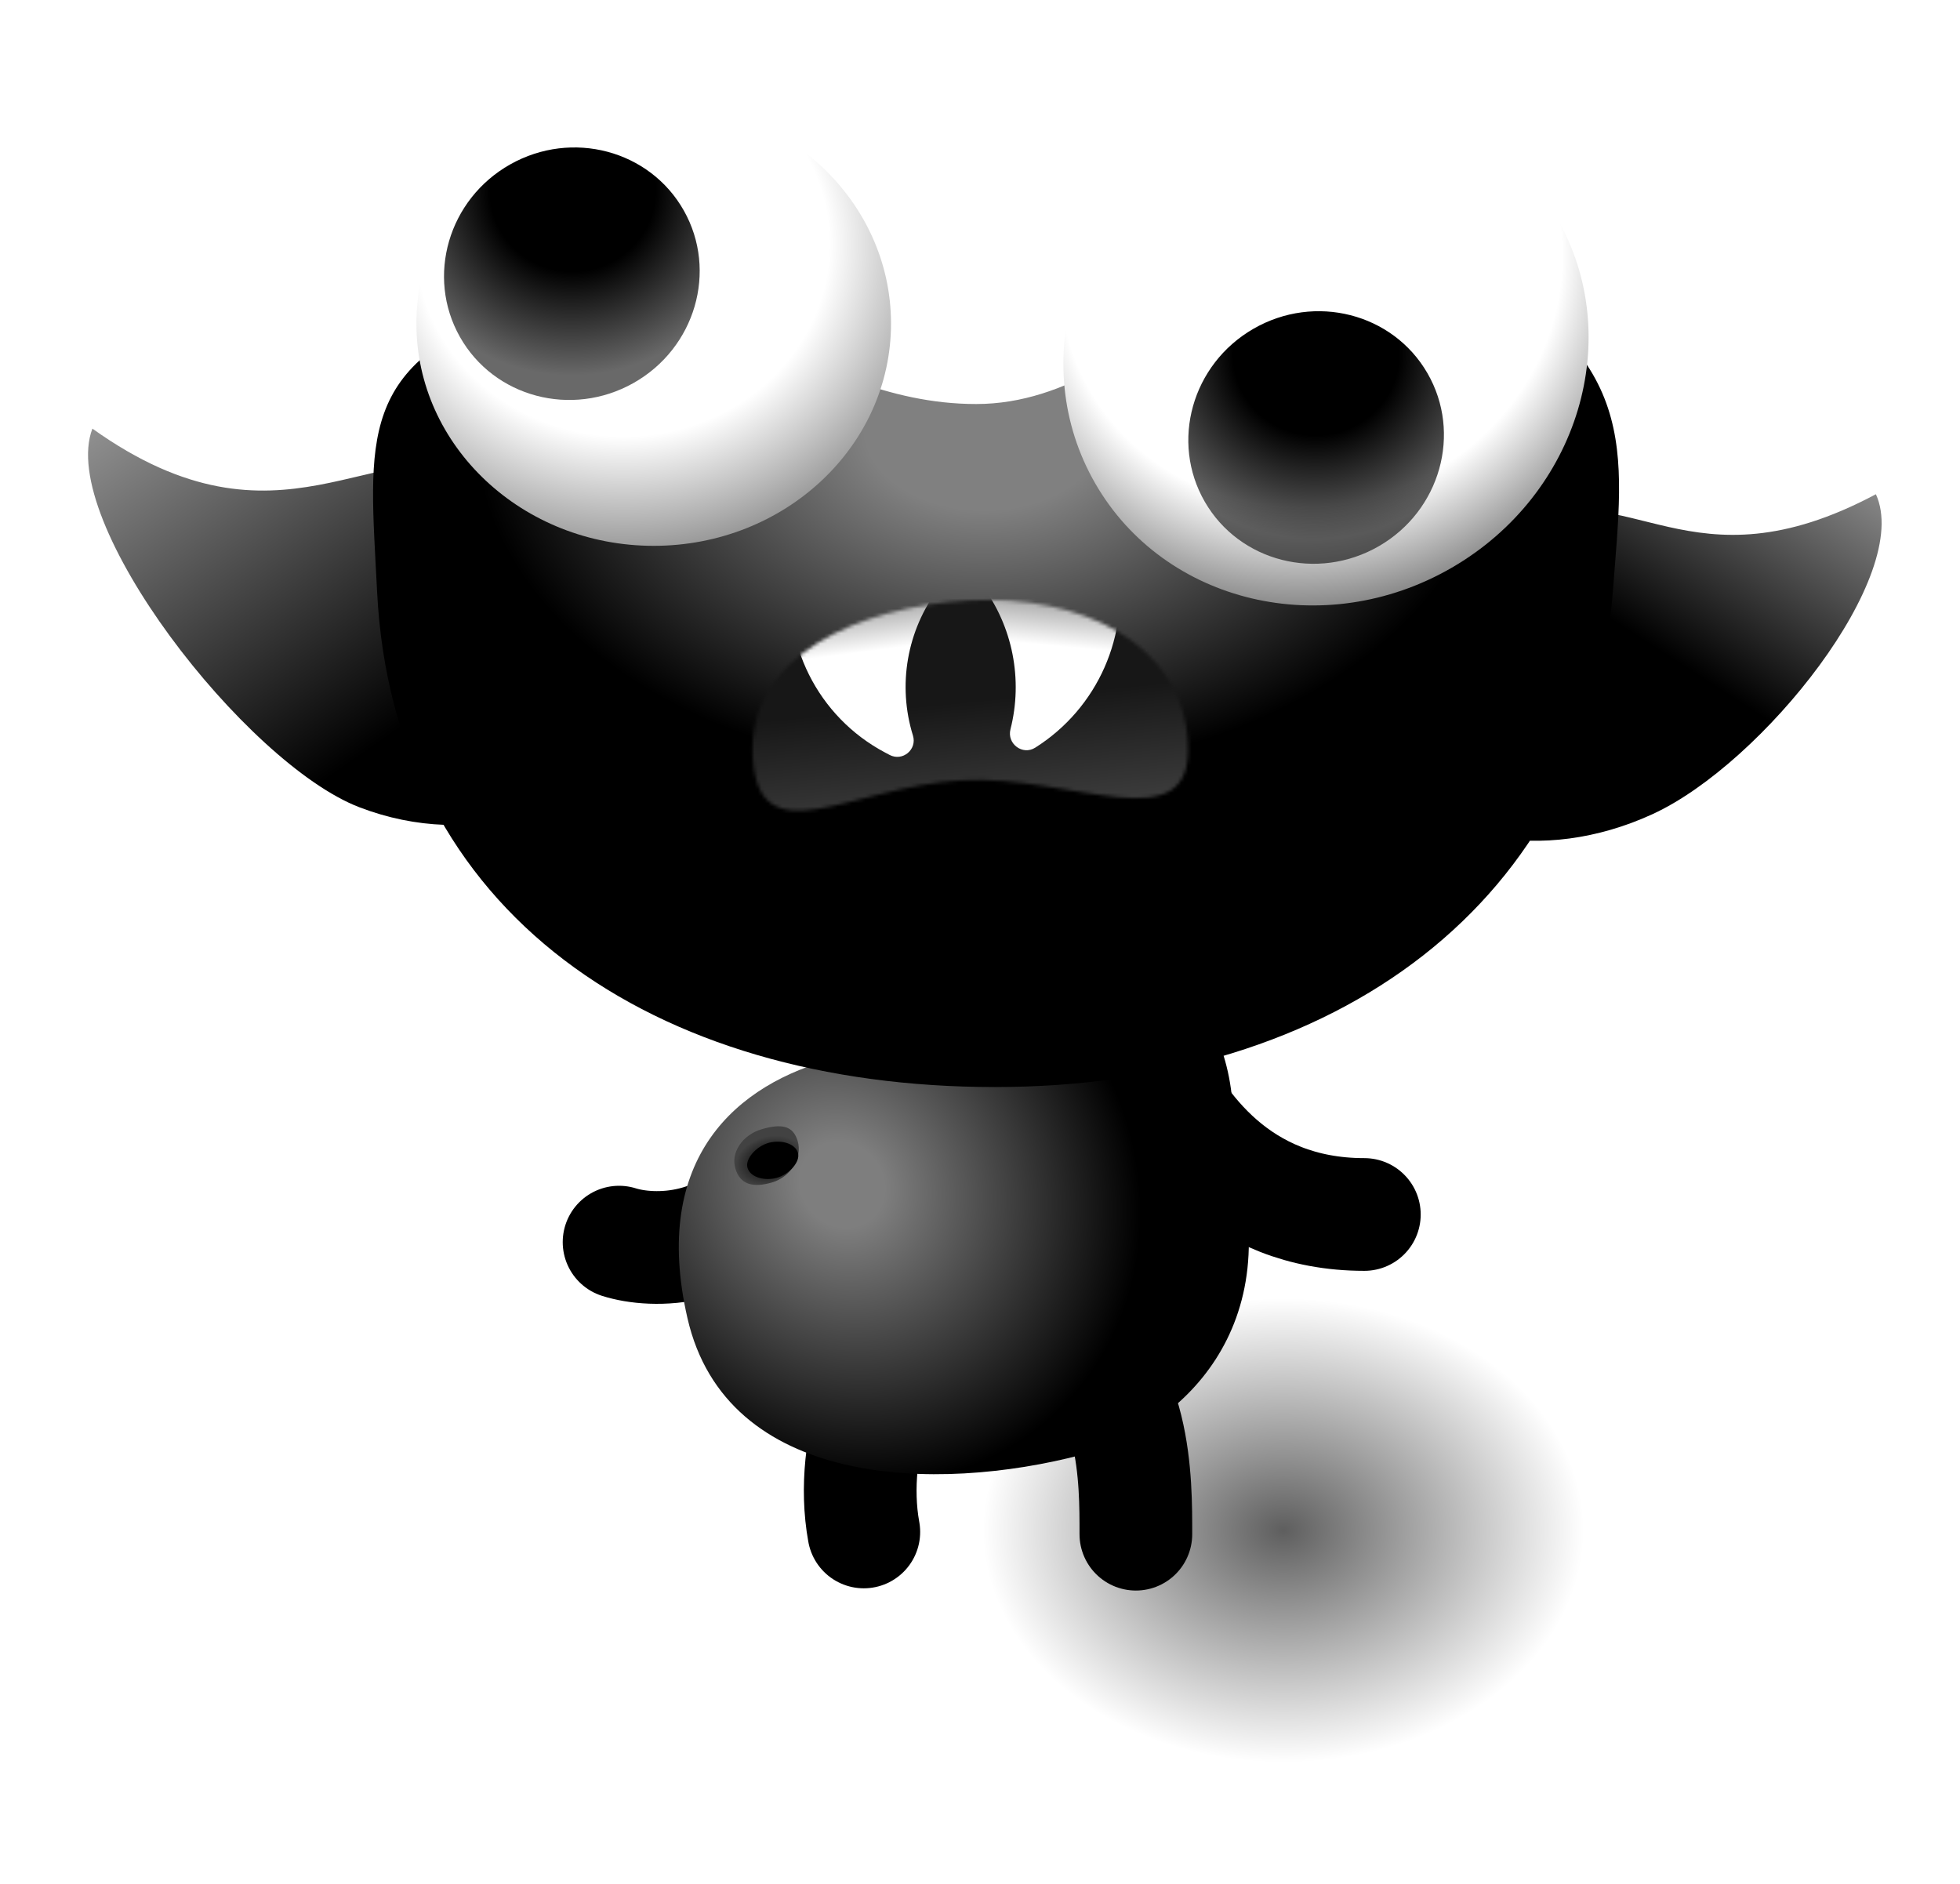
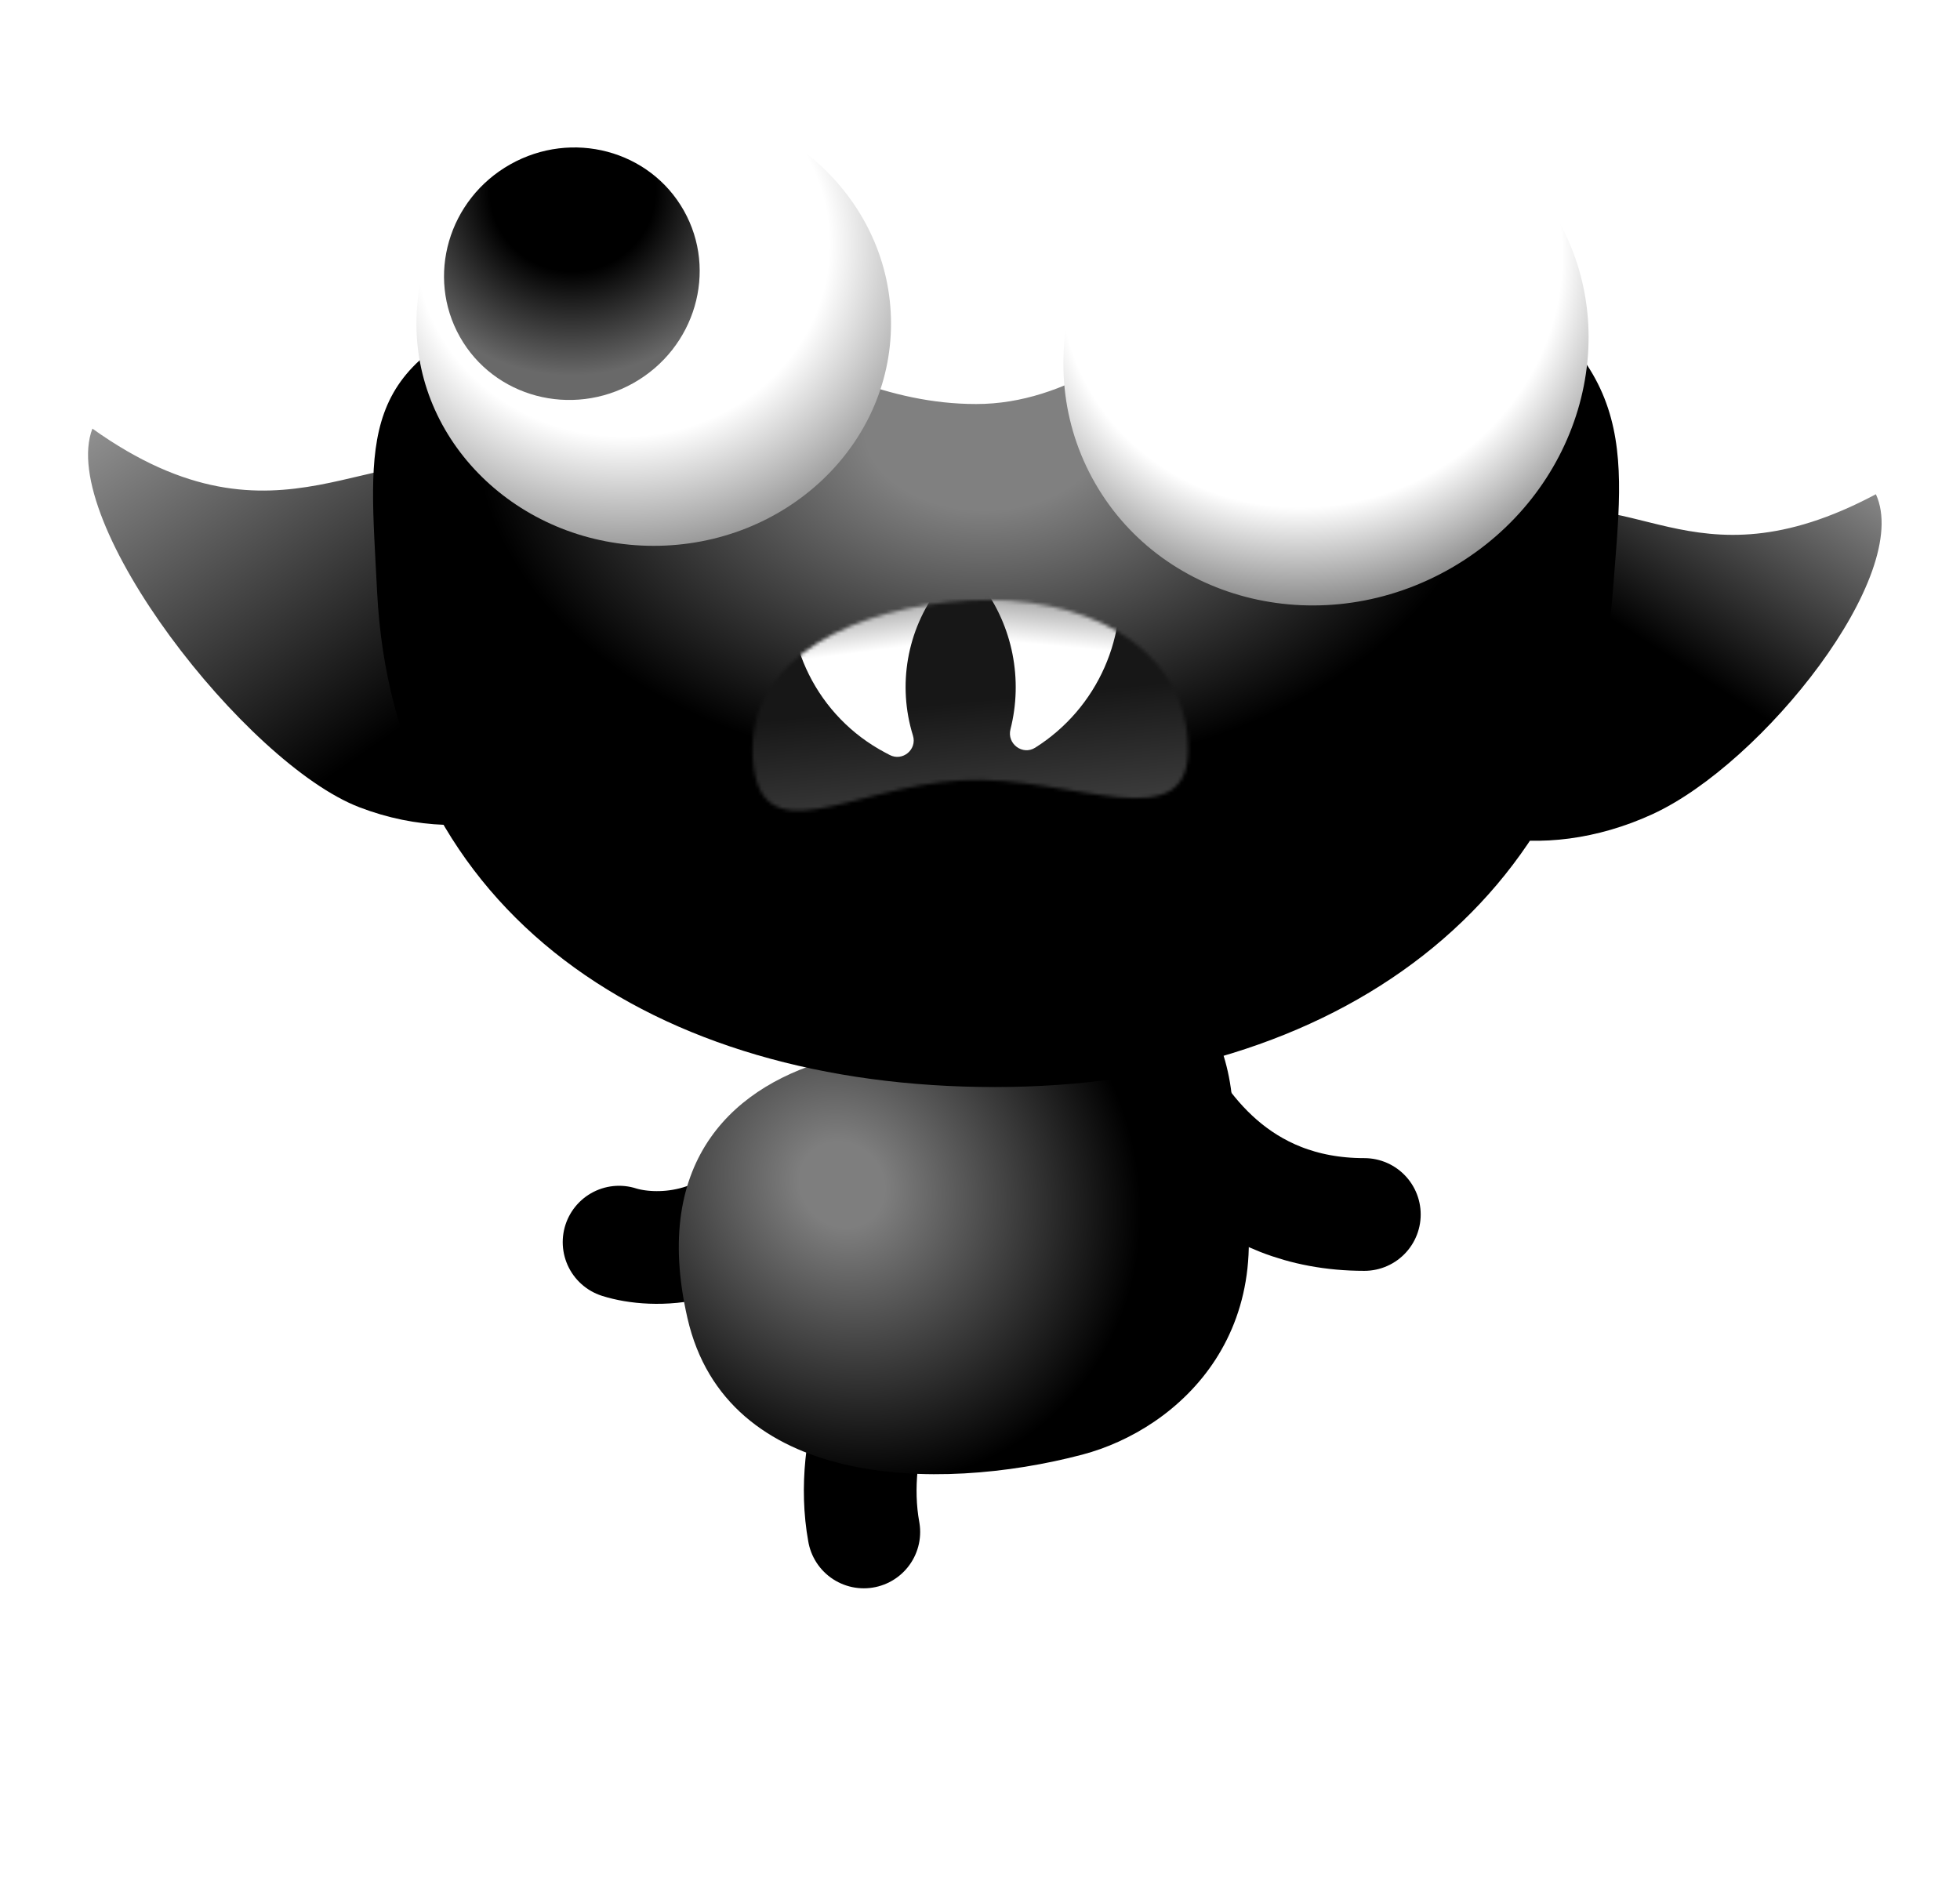
<svg xmlns="http://www.w3.org/2000/svg" fill="none" height="100%" overflow="visible" preserveAspectRatio="none" style="display: block;" viewBox="0 0 565 543" width="100%">
  <g id="Group 59">
-     <path d="M502.487 440.995C502.487 497.234 443.152 542.824 369.958 542.824C296.764 542.824 237.429 497.234 237.429 440.995C237.429 384.757 296.764 245.549 369.958 245.549C443.152 245.549 502.487 384.757 502.487 440.995Z" fill="url(#paint0_radial_0_176)" id="Ellipse 21" />
    <g id="Group 10">
      <path d="M178.458 358.055C188.016 361.093 210.697 361.7 224.956 339.825" id="Vector 15" stroke="black" stroke-linecap="round" stroke-width="32.489" />
-       <path d="M327.432 442.243C327.432 427.172 327.774 396.021 304.964 383.312" id="Vector 17" stroke="black" stroke-linecap="round" stroke-width="32.489" />
      <path d="M265.565 383.33C256.537 387.697 244.317 415.91 249.006 441.598" id="Vector 18" stroke="black" stroke-linecap="round" stroke-width="32.489" />
      <path d="M331.764 308.212C339.618 323.921 356.377 350.085 393.293 350.085" id="Vector 16" stroke="black" stroke-linecap="round" stroke-width="32.489" />
      <path d="M311.992 419.308C269.777 430.426 209.355 428.833 198.167 379.955C187.591 333.746 212.305 312.406 240.816 305.011C241.741 278.176 269.754 255.926 311.992 268.602C329.464 273.845 358.27 286.025 355.351 330.777C372.249 383.001 339.682 412.015 311.992 419.308Z" fill="url(#paint1_radial_0_176)" id="Vector 14" />
      <path d="M540.754 142.465C551.41 165.648 508.21 220.05 476.362 234.689C444.514 249.328 410.057 242.401 399.401 219.218C388.745 196.035 405.924 165.374 437.773 150.735C469.621 136.096 486.806 171.226 540.754 142.465Z" fill="url(#paint2_linear_0_176)" id="Ellipse 16" />
      <path d="M26.637 123.554C16.415 150.171 70.869 220.13 103.591 232.696C136.312 245.263 171.125 233.874 181.347 207.258C191.569 180.641 173.33 148.877 140.608 136.31C107.887 123.743 81.118 162.469 26.637 123.554Z" fill="url(#paint3_linear_0_176)" id="Ellipse 17" />
      <g filter="url(#filter0_d_0_176)" id="Ellipse 10">
        <path d="M464.926 154.972C458.147 244.295 385.183 297.784 286.814 297.784C188.446 297.784 113.349 247.709 108.703 154.972C106.48 110.626 102.507 89.516 150.215 72.445C197.922 55.374 230.081 100.897 281.411 100.897C334.324 100.897 364.9 30.336 419.113 58.788C473.326 87.24 468.059 113.696 464.926 154.972Z" fill="url(#paint4_radial_0_176)" />
      </g>
      <g id="Group 6">
        <g filter="url(#filter1_d_0_176)" id="Ellipse 13">
          <ellipse cx="188.44" cy="93.264" fill="url(#paint5_radial_0_176)" rx="68.407" ry="64.078" />
        </g>
        <ellipse cx="164.846" cy="78.898" fill="url(#paint6_radial_0_176)" id="Ellipse 15" rx="37.057" ry="36.175" transform="rotate(-29.416 164.846 78.898)" />
      </g>
      <g id="Group 7">
        <g filter="url(#filter2_d_0_176)" id="Ellipse 12">
          <ellipse cx="382.237" cy="101.038" fill="url(#paint7_radial_0_176)" rx="76.762" ry="72.35" transform="rotate(-30 382.237 101.038)" />
        </g>
-         <ellipse cx="379.393" cy="126.112" fill="url(#paint8_radial_0_176)" id="Ellipse 15_2" rx="37.057" ry="36.175" transform="rotate(-30 379.393 126.112)" />
      </g>
      <g id="Group 5">
        <mask height="62" id="mask0_0_176" maskUnits="userSpaceOnUse" style="mask-type:alpha" width="127" x="216" y="172">
          <path d="M342.449 214.145C344.092 243.286 308.979 223.127 277.171 224.92C245.363 226.714 218.63 247.319 216.987 218.177C215.344 189.036 247.51 174.898 279.318 173.105C311.126 171.311 340.806 185.003 342.449 214.145Z" fill="black" id="Ellipse 12_2" />
        </mask>
        <g mask="url(#mask0_0_176)">
          <path d="M352.879 226.11C355.016 264.012 318.558 240.334 278.324 242.603C238.09 244.871 209.316 272.227 207.179 234.325C205.042 196.423 235.926 163.858 276.159 161.59C316.393 159.321 350.742 188.208 352.879 226.11Z" fill="url(#paint9_linear_0_176)" id="Ellipse 13_2" />
          <path d="M228.449 163.419L277.663 160.16L270.587 169.548C261.431 181.693 258.672 197.5 263.172 212.029C264.42 216.058 260.171 219.583 256.442 217.613L255.158 216.934C235.71 206.659 224.968 185.137 228.449 163.419Z" fill="url(#paint10_linear_0_176)" id="Rectangle 14" />
          <path d="M321.816 160.73L276.286 159.704L283.063 168.728C291.933 180.538 294.926 195.915 291.281 210.228C290.219 214.398 294.772 217.82 298.412 215.525C316.433 204.163 325.778 183.021 322.05 162.046L321.816 160.73Z" fill="url(#paint11_linear_0_176)" id="Rectangle 15" />
        </g>
      </g>
-       <path d="M229.959 328.973C231.303 333.596 228.061 339.25 222.504 340.865C216.948 342.479 213.313 341.417 211.97 336.794C210.626 332.17 214.042 327.114 219.598 325.499C225.155 323.885 228.616 324.35 229.959 328.973Z" fill="url(#paint12_radial_0_176)" id="Ellipse 18" />
-       <path d="M223.05 339.72C219.156 340.358 215.729 338.777 215.395 336.188C215.061 333.6 218.561 329.876 222.454 329.238C226.347 328.599 229.774 330.18 230.109 332.769C230.443 335.357 226.943 339.081 223.05 339.72Z" fill="black" id="Ellipse 19" />
    </g>
  </g>
  <defs>
    <filter color-interpolation-filters="sRGB" filterUnits="userSpaceOnUse" height="323.586" id="filter0_d_0_176" width="437.012" x="68.624" y="28.679">
      <feFlood flood-opacity="0" result="BackgroundImageFix" />
      <feColorMatrix in="SourceAlpha" result="hardAlpha" type="matrix" values="0 0 0 0 0 0 0 0 0 0 0 0 0 0 0 0 0 0 127 0" />
      <feOffset dy="15.566" />
      <feGaussianBlur stdDeviation="19.457" />
      <feComposite in2="hardAlpha" operator="out" />
      <feColorMatrix type="matrix" values="0 0 0 0 0 0 0 0 0 0 0 0 0 0 0 0 0 0 0.27 0" />
      <feBlend in2="BackgroundImageFix" mode="normal" result="effect1_dropShadow_0_176" />
      <feBlend in="SourceGraphic" in2="effect1_dropShadow_0_176" mode="normal" result="shape" />
    </filter>
    <filter color-interpolation-filters="sRGB" filterUnits="userSpaceOnUse" height="178.745" id="filter1_d_0_176" width="187.404" x="94.738" y="3.891">
      <feFlood flood-opacity="0" result="BackgroundImageFix" />
      <feColorMatrix in="SourceAlpha" result="hardAlpha" type="matrix" values="0 0 0 0 0 0 0 0 0 0 0 0 0 0 0 0 0 0 127 0" />
      <feOffset />
      <feGaussianBlur stdDeviation="12.647" />
      <feComposite in2="hardAlpha" operator="out" />
      <feColorMatrix type="matrix" values="0 0 0 0 1 0 0 0 0 1 0 0 0 0 1 0 0 0 0.31 0" />
      <feBlend in2="BackgroundImageFix" mode="normal" result="effect1_dropShadow_0_176" />
      <feBlend in="SourceGraphic" in2="effect1_dropShadow_0_176" mode="normal" result="shape" />
    </filter>
    <filter color-interpolation-filters="sRGB" filterUnits="userSpaceOnUse" height="197.566" id="filter2_d_0_176" width="201.984" x="281.245" y="2.255">
      <feFlood flood-opacity="0" result="BackgroundImageFix" />
      <feColorMatrix in="SourceAlpha" result="hardAlpha" type="matrix" values="0 0 0 0 0 0 0 0 0 0 0 0 0 0 0 0 0 0 127 0" />
      <feOffset />
      <feGaussianBlur stdDeviation="12.647" />
      <feComposite in2="hardAlpha" operator="out" />
      <feColorMatrix type="matrix" values="0 0 0 0 1 0 0 0 0 1 0 0 0 0 1 0 0 0 0.31 0" />
      <feBlend in2="BackgroundImageFix" mode="normal" result="effect1_dropShadow_0_176" />
      <feBlend in="SourceGraphic" in2="effect1_dropShadow_0_176" mode="normal" result="shape" />
    </filter>
    <radialGradient cx="0" cy="0" gradientTransform="translate(369.958 440.995) rotate(90) scale(101.829 132.529)" gradientUnits="userSpaceOnUse" id="paint0_radial_0_176" r="1">
      <stop stop-opacity="0.63" />
      <stop offset="0.655" stop-opacity="0" />
    </radialGradient>
    <radialGradient cx="0" cy="0" gradientTransform="translate(242.615 341.478) rotate(44.635) scale(108.006 98.545)" gradientUnits="userSpaceOnUse" id="paint1_radial_0_176" r="1">
      <stop offset="0.119" stop-color="#7E7E7E" />
      <stop offset="0.836" />
    </radialGradient>
    <linearGradient gradientUnits="userSpaceOnUse" id="paint2_linear_0_176" x1="533.504" x2="487.779" y1="122.582" y2="193.602">
      <stop stop-color="#9E9E9E" />
      <stop offset="1" />
    </linearGradient>
    <linearGradient gradientUnits="userSpaceOnUse" id="paint3_linear_0_176" x1="121.979" x2="49.986" y1="205.276" y2="102.128">
      <stop />
      <stop offset="1" stop-color="#959595" />
    </linearGradient>
    <radialGradient cx="0" cy="0" gradientTransform="translate(284.079 107.989) rotate(89.007) scale(189.739 277.31)" gradientUnits="userSpaceOnUse" id="paint4_radial_0_176" r="1">
      <stop offset="0.124" stop-color="#808080" />
      <stop offset="0.526" />
      <stop offset="1" />
    </radialGradient>
    <radialGradient cx="0" cy="0" gradientTransform="translate(179.378 70.047) rotate(93.926) scale(99.466 106.187)" gradientUnits="userSpaceOnUse" id="paint5_radial_0_176" r="1">
      <stop offset="0.561" stop-color="white" />
      <stop offset="1" stop-color="#787878" />
    </radialGradient>
    <radialGradient cx="0" cy="0" gradientTransform="translate(176.85 58.161) rotate(111.573) scale(53.108 54.404)" gradientUnits="userSpaceOnUse" id="paint6_radial_0_176" r="1">
      <stop offset="0.439" />
      <stop offset="1" stop-opacity="0.59" />
    </radialGradient>
    <radialGradient cx="0" cy="0" gradientTransform="translate(390.523 77.9) rotate(98.377) scale(116.164 123.247)" gradientUnits="userSpaceOnUse" id="paint7_radial_0_176" r="1">
      <stop offset="0.593" stop-color="white" />
      <stop offset="1" stop-color="#3C3C3C" />
    </radialGradient>
    <radialGradient cx="0" cy="0" gradientTransform="translate(391.397 105.375) rotate(111.573) scale(53.108 54.404)" gradientUnits="userSpaceOnUse" id="paint8_radial_0_176" r="1">
      <stop offset="0.439" />
      <stop offset="1" stop-opacity="0.59" />
    </radialGradient>
    <linearGradient gradientUnits="userSpaceOnUse" id="paint9_linear_0_176" x1="279.584" x2="272.774" y1="233.489" y2="162.47">
      <stop stop-color="#3A3A3A" />
      <stop offset="0.438" stop-color="#171717" />
    </linearGradient>
    <linearGradient gradientUnits="userSpaceOnUse" id="paint10_linear_0_176" x1="247.64" x2="255.981" y1="160.896" y2="224.347">
      <stop offset="0.229" stop-color="#ACACAC" />
      <stop offset="0.422" stop-color="white" />
    </linearGradient>
    <linearGradient gradientUnits="userSpaceOnUse" id="paint11_linear_0_176" x1="304.026" x2="298.115" y1="159.079" y2="222.803">
      <stop offset="0.229" stop-color="#ACACAC" />
      <stop offset="0.422" stop-color="white" />
    </linearGradient>
    <radialGradient cx="0" cy="0" gradientTransform="translate(221.815 334.668) rotate(-105.945) scale(7.083 10.071)" gradientUnits="userSpaceOnUse" id="paint12_radial_0_176" r="1">
      <stop />
      <stop offset="1" stop-color="#424242" />
    </radialGradient>
  </defs>
</svg>